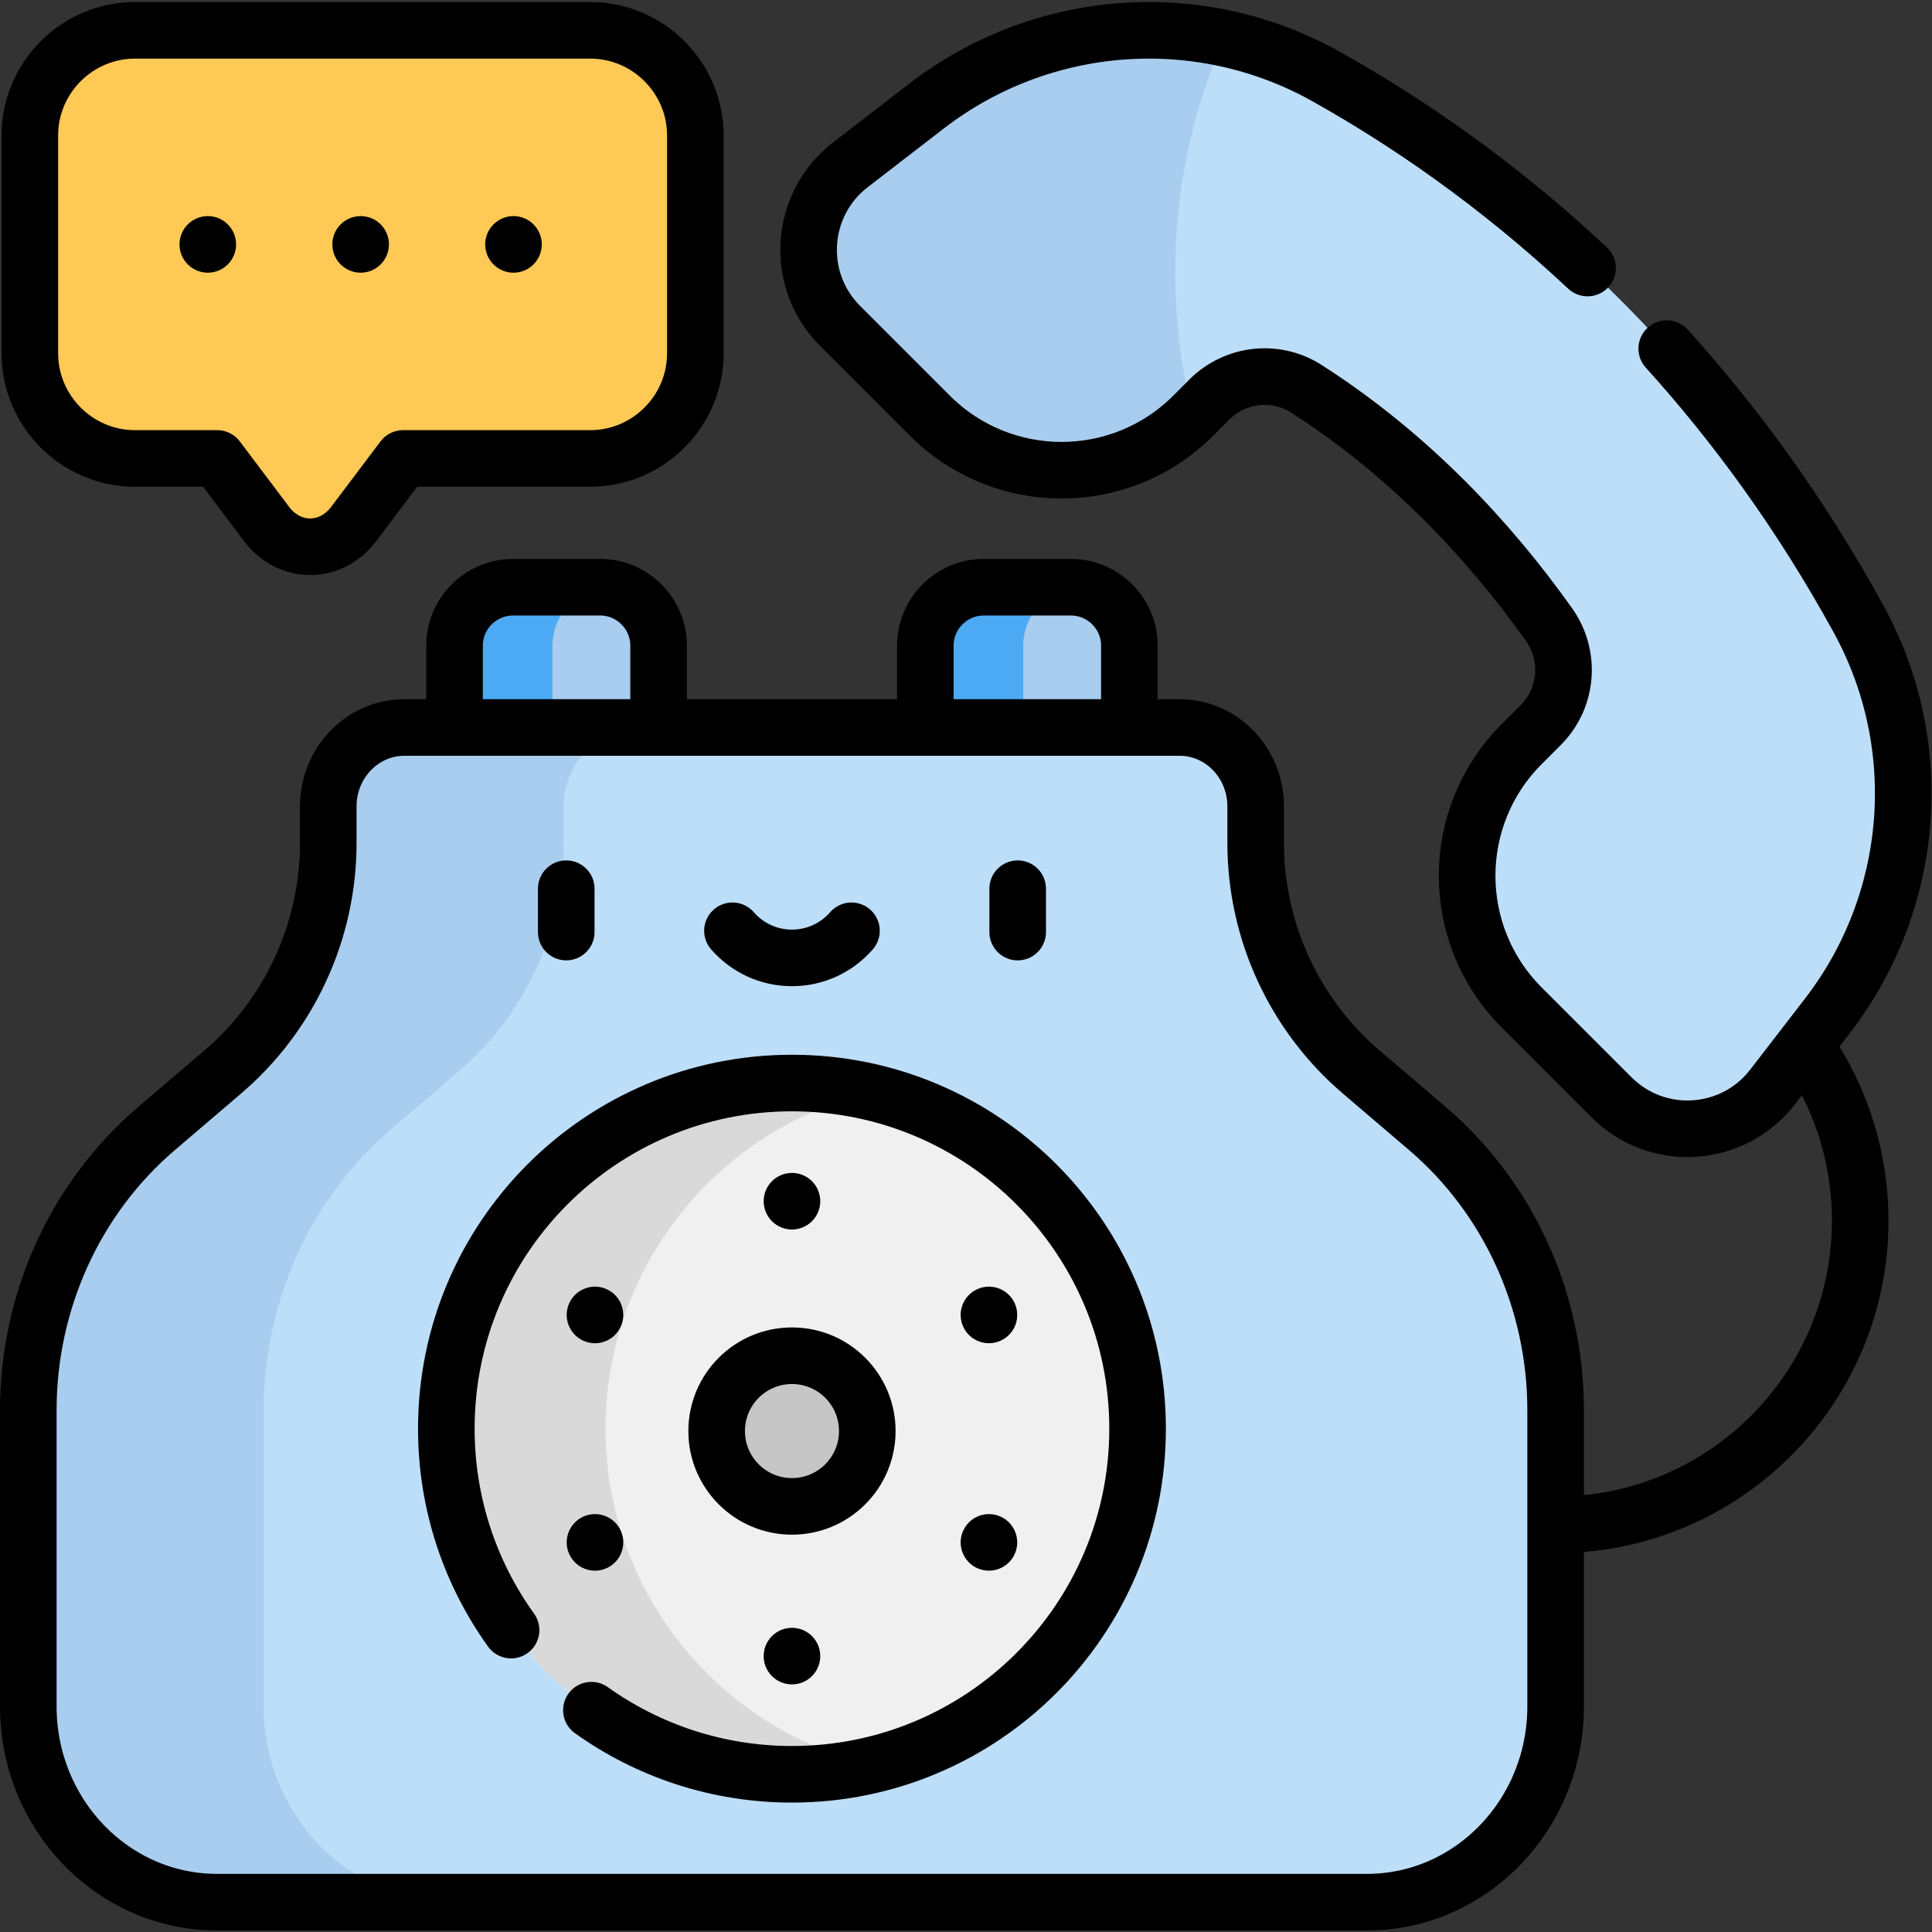
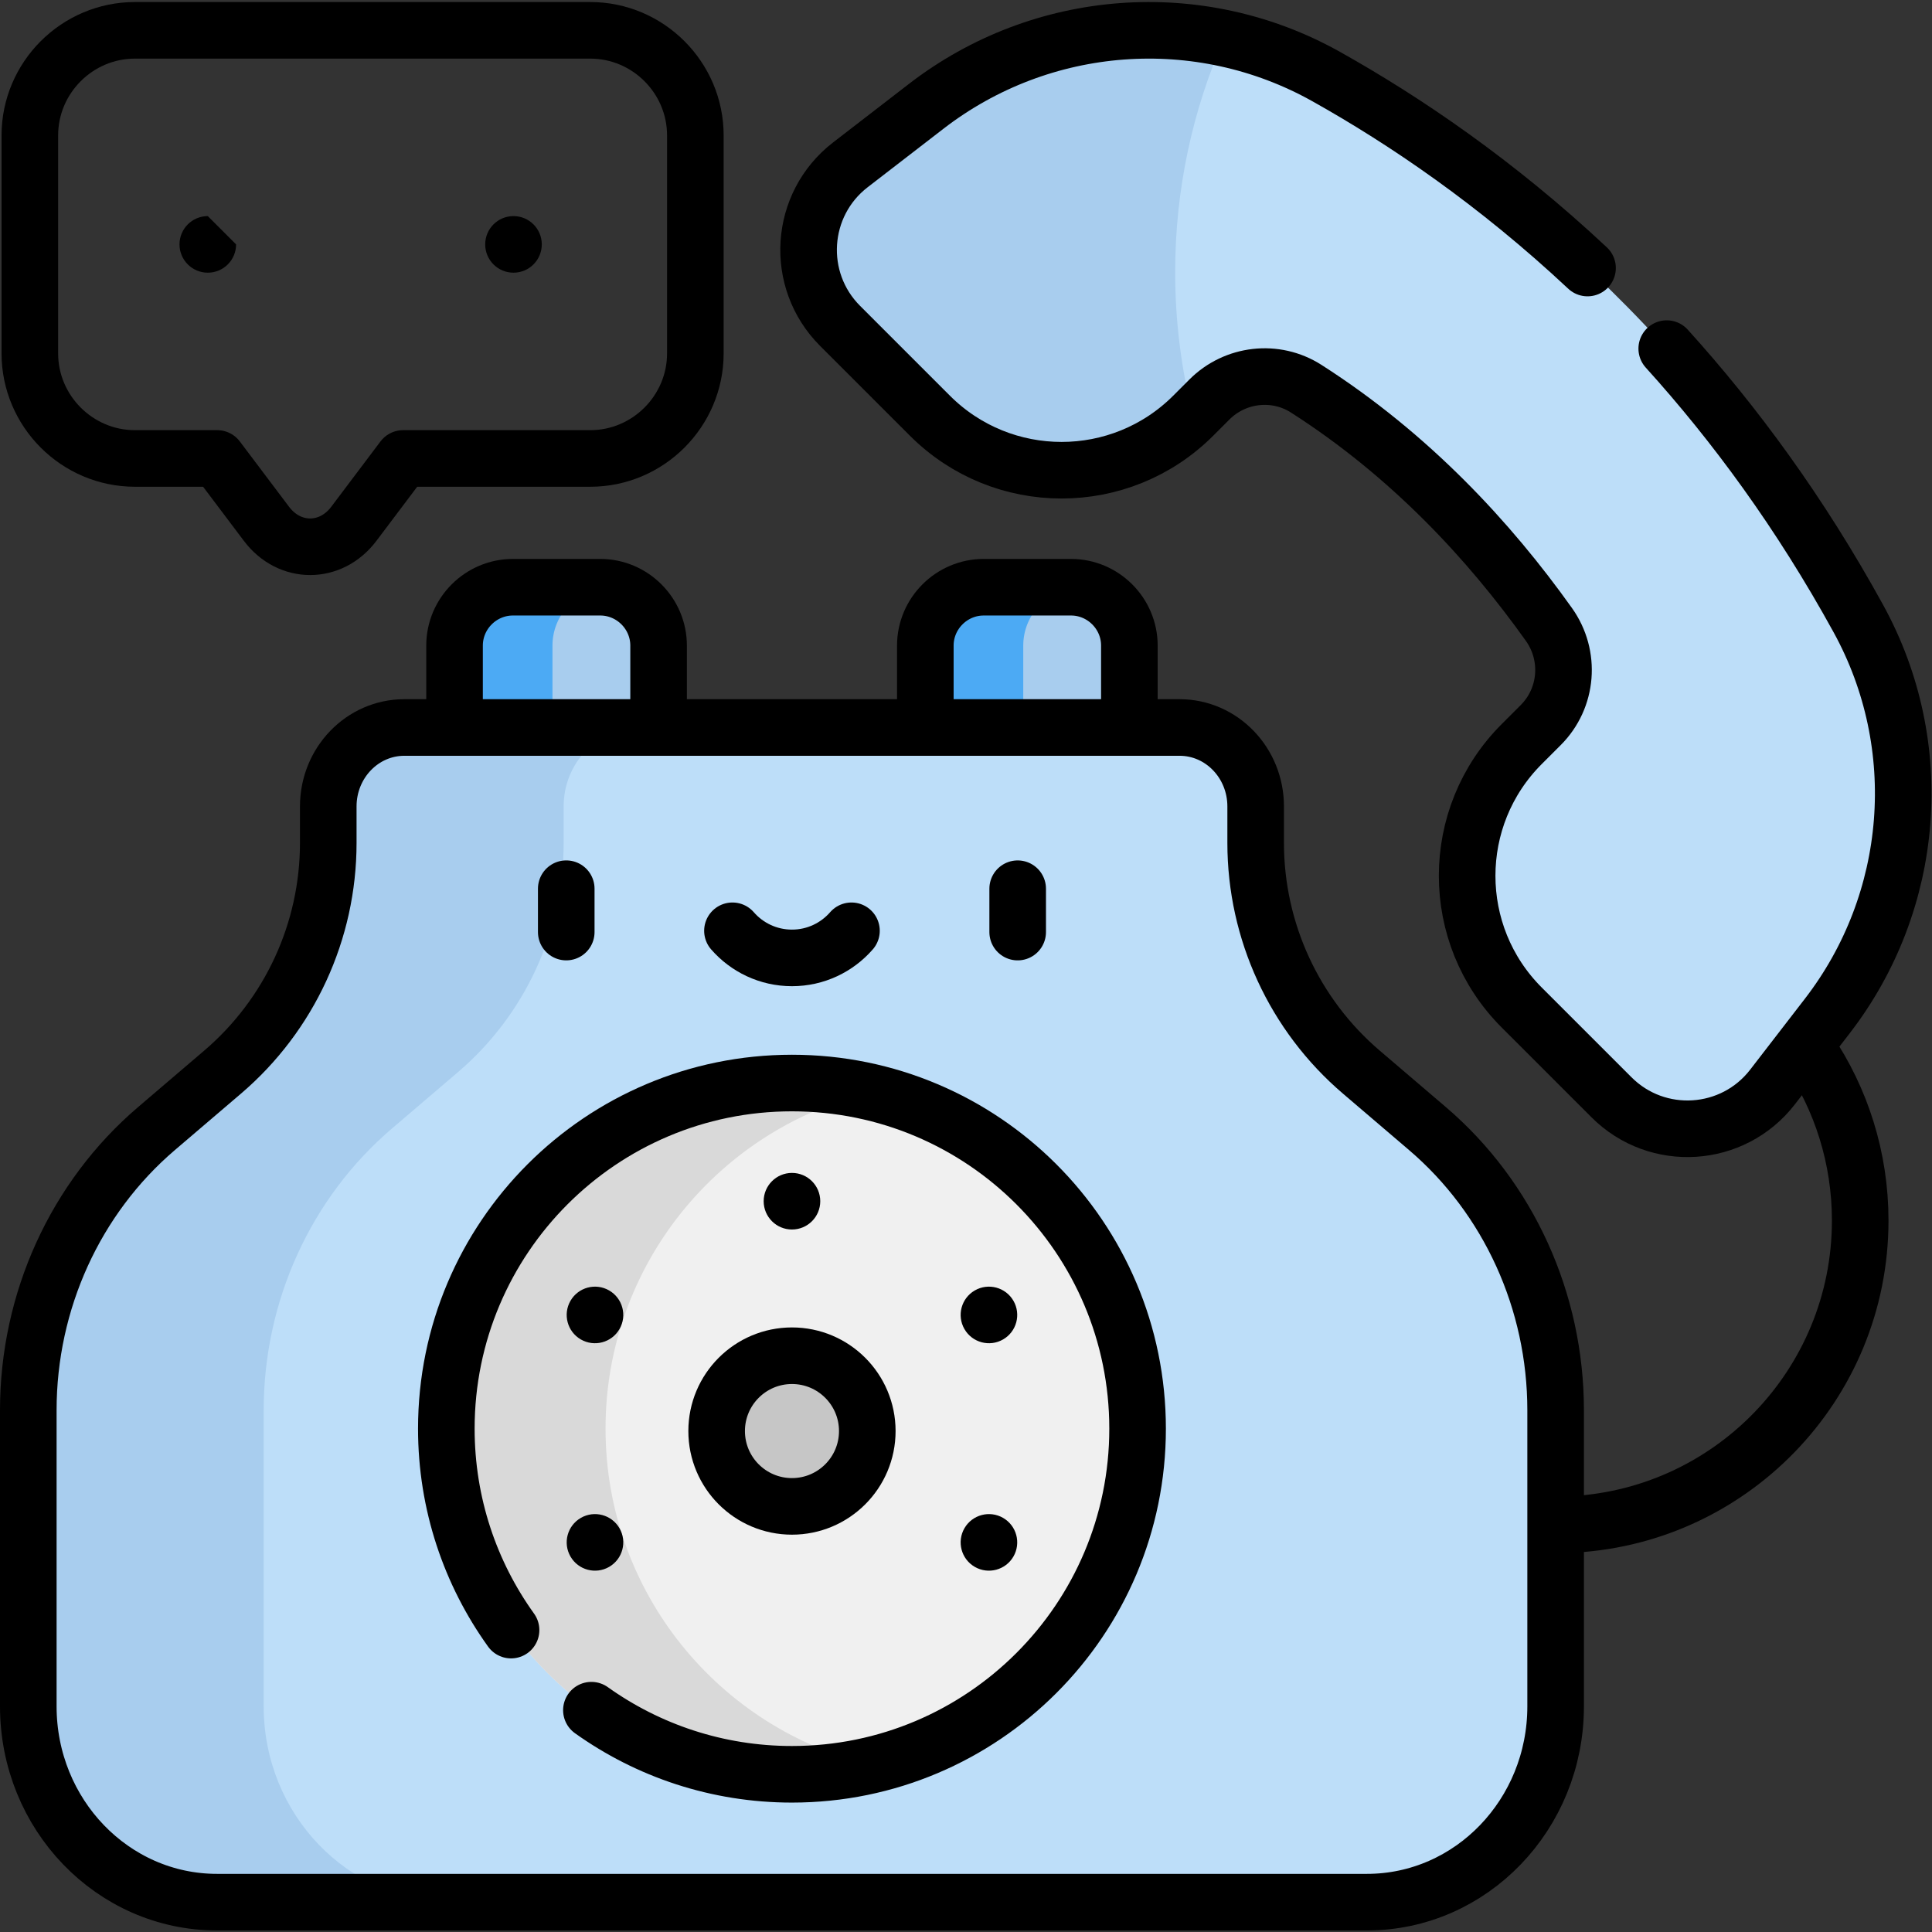
<svg xmlns="http://www.w3.org/2000/svg" version="1.1" id="svg9504" xml:space="preserve" width="300" height="300" viewBox="0 0 682.667 682.667">
  <rect x="0" y="0" width="682.667" height="682.667" fill="#333333" stroke="none" />
  <g width="100%" height="100%" transform="matrix(1,0,0,1,0,0)">
    <defs id="defs9508">
      <clipPath clipPathUnits="userSpaceOnUse" id="clipPath9518">
        <path d="M 0,512 H 512 V 0 H 0 Z" id="path9516" fill="#000000" fill-opacity="1" data-original-color="#000000ff" stroke="none" stroke-opacity="1" style="" />
      </clipPath>
    </defs>
    <g id="g9510" transform="matrix(1.333,0,0,-1.333,0,682.667)">
      <g id="g9512">
        <g id="g9514" clip-path="url(#clipPath9518)">
          <g id="g9520" transform="translate(156.462,504.09)">
-             <path d="m 0,0 h -120.692 c -15.324,0 -27.861,-12.537 -27.861,-27.86 v -57.769 c 0,-15.323 12.537,-27.86 27.861,-27.86 h 21.807 l 13.061,-17.332 c 6.102,-8.097 17.049,-8.097 23.15,0 l 13.061,17.332 H 0 c 15.323,0 27.86,12.537 27.86,27.86 V -27.86 C 27.86,-12.537 15.323,0 0,0" style="fill-rule: nonzero;" id="path9522" fill="#ffc955" fill-opacity="1" data-original-color="#ffeab7ff" stroke="none" stroke-opacity="1" />
-           </g>
+             </g>
          <g id="g9524" transform="translate(78.99,418.461)">
-             <path d="m 0,0 v 57.769 c 0,15.323 12.537,27.86 27.86,27.86 h -71.08 c -15.323,0 -27.86,-12.537 -27.86,-27.86 V 0 c 0,-15.323 12.537,-27.86 27.86,-27.86 h 21.808 l 13.061,-17.332 c 6.101,-8.097 17.048,-8.097 23.15,0 L 27.86,-27.86 C 12.537,-27.86 0,-15.323 0,0" style="fill-rule: nonzero;" id="path9526" fill="#ffc955" fill-opacity="1" data-original-color="#fad989ff" stroke="none" stroke-opacity="1" />
-           </g>
+             </g>
          <g id="g9528" transform="translate(469.866,224.001)">
            <path d="m 0,0 14.505,18.8 c 23.416,30.348 26.712,71.712 8.262,105.312 -41.814,76.149 -98.336,119.785 -141.102,143.727 -33.699,18.866 -75.42,15.712 -105.998,-7.881 l -20.11,-15.516 c -13.6,-10.492 -14.888,-30.546 -2.742,-42.692 l 23.811,-23.81 c 19.277,-19.278 50.532,-19.278 69.81,0 l 4.293,4.293 c 6.828,6.829 17.506,8.062 25.641,2.862 27.489,-17.575 48.558,-40.305 64.351,-62.5 5.868,-8.246 4.986,-19.506 -2.17,-26.663 l -5.054,-5.054 c -19.277,-19.277 -19.277,-50.532 0,-69.81 L -42.692,-2.741 C -30.547,-14.888 -10.493,-13.601 0,0" style="fill-rule: nonzero;" id="path9530" fill="#bddef9" fill-opacity="1" data-original-color="#a4e7ffff" stroke="none" stroke-opacity="1" />
          </g>
          <g id="g9532" transform="translate(311.511,439.97)">
            <path d="m 0,0 c 0,22.067 4.65,43.045 13.01,62.021 -27.231,5.772 -56.202,-0.452 -78.988,-18.032 l -20.11,-15.515 c -13.6,-10.493 -14.888,-30.546 -2.741,-42.693 l 23.81,-23.809 C -45.756,-57.292 -14.535,-57.305 4.746,-38.071 1.649,-25.895 0,-13.14 0,0" style="fill-rule: nonzero;" id="path9534" fill="#a8cdee" fill-opacity="1" data-original-color="#5ad6ffff" stroke="none" stroke-opacity="1" />
          </g>
          <g id="g9536" transform="translate(159.103,304.07)">
            <path d="m 0,0 h -23.139 c -8.511,0 -15.475,6.964 -15.475,15.475 v 21.449 c 0,8.512 6.964,15.475 15.475,15.475 H 0 c 8.511,0 15.475,-6.963 15.475,-15.475 V 15.475 C 15.475,6.964 8.511,0 0,0" style="fill-rule: nonzero;" id="path9538" fill="#a8cdee" fill-opacity="1" data-original-color="#5ad6ffff" stroke="none" stroke-opacity="1" />
          </g>
          <g id="g9540" transform="translate(283.897,304.07)">
            <path d="m 0,0 h -23.138 c -8.511,0 -15.475,6.964 -15.475,15.475 v 21.449 c 0,8.512 6.964,15.475 15.475,15.475 H 0 c 8.512,0 15.476,-6.963 15.476,-15.475 V 15.475 C 15.476,6.964 8.512,0 0,0" style="fill-rule: nonzero;" id="path9542" fill="#a8cdee" fill-opacity="1" data-original-color="#5ad6ffff" stroke="none" stroke-opacity="1" />
          </g>
          <g id="g9544" transform="translate(146.446,319.545)">
            <path d="m 0,0 v 21.449 c 0,8.036 6.209,14.685 14.066,15.404 -0.465,0.043 -0.934,0.072 -1.409,0.072 h -23.139 c -8.511,0 -15.475,-6.964 -15.475,-15.476 V 0 c 0,-8.511 6.964,-15.476 15.475,-15.476 h 23.139 c 0.475,0 0.944,0.03 1.409,0.073 C 6.209,-14.685 0,-8.035 0,0" style="fill-rule: nonzero;" id="path9546" fill="#4caaf4" fill-opacity="1" data-original-color="#00c5fdff" stroke="none" stroke-opacity="1" />
          </g>
          <g id="g9548" transform="translate(271.24,319.545)">
            <path d="m 0,0 v 21.449 c 0,8.036 6.209,14.685 14.065,15.404 -0.464,0.043 -0.933,0.072 -1.409,0.072 h -23.137 c -8.512,0 -15.476,-6.964 -15.476,-15.476 V 0 c 0,-8.511 6.964,-15.476 15.476,-15.476 h 23.137 c 0.476,0 0.945,0.03 1.409,0.073 C 6.209,-14.685 0,-8.035 0,0" style="fill-rule: nonzero;" id="path9550" fill="#4caaf4" fill-opacity="1" data-original-color="#00c5fdff" stroke="none" stroke-opacity="1" />
          </g>
          <g id="g9552" transform="translate(378.39,212.964)">
            <path d="m 0,0 -17.537,14.976 c -17.771,15.173 -28.005,37.37 -28.005,60.737 v 9.685 c 0,11.557 -9.028,20.926 -20.165,20.926 h -205.504 c -11.137,0 -20.165,-9.369 -20.165,-20.926 v -9.685 c 0,-23.367 -10.234,-45.564 -28.005,-60.737 L -336.919,0 c -21.508,-18.366 -33.971,-45.755 -33.971,-74.659 v -78.492 c 0,-28.665 22.393,-51.903 50.016,-51.903 h 152.415 152.414 c 27.623,0 50.017,23.238 50.017,51.903 v 78.492 C 33.972,-45.755 21.51,-18.365 0,0" style="fill-rule: nonzero;" id="path9554" fill="#bddef9" fill-opacity="1" data-original-color="#a4e7ffff" stroke="none" stroke-opacity="1" />
          </g>
          <g id="g9556" transform="translate(69.897,59.812)">
            <path d="m 0,0 v 78.492 c 0,28.904 12.462,56.293 33.971,74.659 l 17.537,14.976 c 17.771,15.174 28.005,37.37 28.005,60.738 v 9.685 c 0,11.556 9.029,20.926 20.166,20.926 H 37.282 c -11.137,0 -20.166,-9.37 -20.166,-20.926 v -9.685 c 0,-23.368 -10.234,-45.564 -28.005,-60.738 L -28.426,153.151 C -49.935,134.785 -62.397,107.396 -62.397,78.492 V 0 c 0,-28.665 22.393,-51.902 50.016,-51.902 H 50.016 C 22.393,-51.902 0,-28.665 0,0" style="fill-rule: nonzero;" id="path9558" fill="#a8cdee" fill-opacity="1" data-original-color="#5ad6ffff" stroke="none" stroke-opacity="1" />
          </g>
          <g id="g9560" transform="translate(301.549,133.423)">
            <path d="m 0,0 c 0,-50.6 -41.02,-91.618 -91.618,-91.618 -50.599,0 -91.618,41.018 -91.618,91.618 0,50.599 41.019,91.618 91.618,91.618 C -41.02,91.618 0,50.599 0,0" style="fill-rule: nonzero;" id="path9562" fill="#f0f0f0" fill-opacity="1" data-original-color="#f0f0f0ff" stroke="none" stroke-opacity="1" />
          </g>
          <g id="g9564" transform="translate(160.512,133.423)">
            <path d="m 0,0 c 0,43.337 30.091,79.643 70.518,89.172 -6.774,1.597 -13.837,2.446 -21.1,2.446 C -1.181,91.618 -42.2,50.6 -42.2,0 c 0,-50.599 41.019,-91.618 91.618,-91.618 7.263,0 14.326,0.849 21.1,2.446 C 30.091,-79.643 0,-43.337 0,0" style="fill-rule: nonzero;" id="path9566" fill="#d9d9d9" fill-opacity="1" data-original-color="#d9d9d9ff" stroke="none" stroke-opacity="1" />
          </g>
          <g id="g9568" transform="translate(229.898,133.423)">
            <path d="m 0,0 c 0,-11.027 -8.939,-19.967 -19.967,-19.967 -11.027,0 -19.967,8.94 -19.967,19.967 0,11.027 8.94,19.967 19.967,19.967 C -8.939,19.967 0,11.027 0,0" style="fill-rule: nonzero;" id="path9570" fill="#c6c6c6" fill-opacity="1" data-original-color="#c6c6c6ff" stroke="none" stroke-opacity="1" />
          </g>
          <g id="g9572" transform="translate(62.583,447.346)">
-             <path d="m 0,0 c 0,-4.143 -3.358,-7.5 -7.5,-7.5 -4.142,0 -7.5,3.357 -7.5,7.5 0,4.142 3.358,7.5 7.5,7.5 C -3.358,7.5 0,4.142 0,0" style="fill-rule: nonzero;" id="path9574" fill="#000000" fill-opacity="1" data-original-color="#000000ff" stroke="none" stroke-opacity="1" />
+             <path d="m 0,0 c 0,-4.143 -3.358,-7.5 -7.5,-7.5 -4.142,0 -7.5,3.357 -7.5,7.5 0,4.142 3.358,7.5 7.5,7.5 " style="fill-rule: nonzero;" id="path9574" fill="#000000" fill-opacity="1" data-original-color="#000000ff" stroke="none" stroke-opacity="1" />
          </g>
          <g id="g9576" transform="translate(103.098,447.346)">
-             <path d="m 0,0 c 0,-4.143 -3.357,-7.5 -7.5,-7.5 -4.142,0 -7.5,3.357 -7.5,7.5 0,4.142 3.358,7.5 7.5,7.5 C -3.357,7.5 0,4.142 0,0" style="fill-rule: nonzero;" id="path9578" fill="#000000" fill-opacity="1" data-original-color="#000000ff" stroke="none" stroke-opacity="1" />
-           </g>
+             </g>
          <g id="g9580" transform="translate(143.614,447.346)">
            <path d="m 0,0 c 0,-4.143 -3.358,-7.5 -7.5,-7.5 -4.142,0 -7.5,3.357 -7.5,7.5 0,4.142 3.358,7.5 7.5,7.5 C -3.358,7.5 0,4.142 0,0" style="fill-rule: nonzero;" id="path9582" fill="#000000" fill-opacity="1" data-original-color="#000000ff" stroke="none" stroke-opacity="1" />
          </g>
          <g id="g9584" transform="translate(420.819,441.081)">
            <path d="m 0,0 c -24.167,22.63 -48.373,39.05 -69.288,50.759 -33.699,18.866 -75.42,15.712 -105.999,-7.881 l -20.109,-15.516 c -13.6,-10.492 -14.888,-30.546 -2.742,-42.692 l 23.811,-23.81 c 19.277,-19.278 50.532,-19.278 69.809,0 l 4.293,4.293 c 6.829,6.828 17.507,8.062 25.642,2.862 27.489,-17.576 48.558,-40.305 64.351,-62.5 5.868,-8.246 4.986,-19.506 -2.17,-26.663 l -5.054,-5.054 c -19.277,-19.277 -19.277,-50.532 0,-69.81 l 23.81,-23.809 c 12.146,-12.147 32.2,-10.86 42.693,2.741 l 14.505,18.8 c 23.416,30.348 26.712,71.712 8.261,105.312 -15.415,28.074 -32.83,51.729 -50.818,71.608" style="stroke-linecap: round; stroke-linejoin: round; stroke-miterlimit: 10; stroke-dasharray: none;" id="path9586" fill="none" fill-opacity="1" stroke="#000000" stroke-opacity="1" data-original-stroke-color="#000000ff" stroke-width="15" data-original-stroke-width="15" />
          </g>
          <g id="g9588" transform="translate(156.462,504.09)">
            <path d="m 0,0 h -120.692 c -15.324,0 -27.861,-12.537 -27.861,-27.86 v -57.769 c 0,-15.323 12.537,-27.86 27.861,-27.86 h 21.807 l 13.061,-17.332 c 6.102,-8.097 17.049,-8.097 23.15,0 l 13.061,17.332 H 0 c 15.323,0 27.86,12.537 27.86,27.86 V -27.86 C 27.86,-12.537 15.323,0 0,0 Z" style="stroke-linecap: round; stroke-linejoin: round; stroke-miterlimit: 10; stroke-dasharray: none;" id="path9590" fill="none" fill-opacity="1" stroke="#000000" stroke-opacity="1" data-original-stroke-color="#000000ff" stroke-width="15" data-original-stroke-width="15" />
          </g>
          <g id="g9592" transform="translate(120.489,319.545)">
            <path d="m 0,0 v 21.449 c 0,8.512 6.964,15.476 15.475,15.476 h 23.139 c 8.511,0 15.475,-6.964 15.475,-15.476 V 0" style="stroke-linecap: round; stroke-linejoin: round; stroke-miterlimit: 10; stroke-dasharray: none;" id="path9594" fill="none" fill-opacity="1" stroke="#000000" stroke-opacity="1" data-original-stroke-color="#000000ff" stroke-width="15" data-original-stroke-width="15" />
          </g>
          <g id="g9596" transform="translate(245.283,320.134)">
            <path d="m 0,0 v 20.86 c 0,8.512 6.964,15.476 15.476,15.476 h 23.137 c 8.512,0 15.476,-6.964 15.476,-15.476 V 0.582" style="stroke-linecap: round; stroke-linejoin: round; stroke-miterlimit: 10; stroke-dasharray: none;" id="path9598" fill="none" fill-opacity="1" stroke="#000000" stroke-opacity="1" data-original-stroke-color="#000000ff" stroke-width="15" data-original-stroke-width="15" />
          </g>
          <g id="g9600" transform="translate(135.471,80.028)">
            <path d="m 0,0 c -10.799,15.034 -17.159,33.472 -17.159,53.395 0,50.598 41.019,91.618 91.618,91.618 50.599,0 91.619,-41.02 91.619,-91.618 0,-50.6 -41.02,-91.619 -91.619,-91.619 -19.822,0 -38.173,6.295 -53.165,16.995" style="stroke-linecap: round; stroke-linejoin: round; stroke-miterlimit: 10; stroke-dasharray: none;" id="path9602" fill="none" fill-opacity="1" stroke="#000000" stroke-opacity="1" data-original-stroke-color="#000000ff" stroke-width="15" data-original-stroke-width="15" />
          </g>
          <g id="g9604" transform="translate(229.898,132.79)">
            <path d="m 0,0 c 0,-11.028 -8.939,-19.968 -19.967,-19.968 -11.027,0 -19.967,8.94 -19.967,19.968 0,11.027 8.94,19.967 19.967,19.967 C -8.939,19.967 0,11.027 0,0 Z" style="stroke-linecap: round; stroke-linejoin: round; stroke-miterlimit: 10; stroke-dasharray: none;" id="path9606" fill="none" fill-opacity="1" stroke="#000000" stroke-opacity="1" data-original-stroke-color="#000000ff" stroke-width="15" data-original-stroke-width="15" />
          </g>
          <g id="g9608" transform="translate(217.431,193.714)">
            <path d="m 0,0 c 0,-4.142 -3.358,-7.5 -7.5,-7.5 -4.142,0 -7.5,3.358 -7.5,7.5 0,4.143 3.358,7.5 7.5,7.5 C -3.358,7.5 0,4.143 0,0" style="fill-rule: nonzero;" id="path9610" fill="#000000" fill-opacity="1" data-original-color="#000000ff" stroke="none" stroke-opacity="1" />
          </g>
          <g id="g9612" transform="translate(217.431,73.132)">
-             <path d="m 0,0 c 0,-4.143 -3.358,-7.5 -7.5,-7.5 -4.142,0 -7.5,3.357 -7.5,7.5 0,4.142 3.358,7.5 7.5,7.5 C -3.358,7.5 0,4.142 0,0" style="fill-rule: nonzero;" id="path9614" fill="#000000" fill-opacity="1" data-original-color="#000000ff" stroke="none" stroke-opacity="1" />
-           </g>
+             </g>
          <g id="g9616" transform="translate(161.466,170.062)">
            <path d="m 0,0 c 3.586,-2.07 4.815,-6.657 2.745,-10.243 -2.071,-3.587 -6.658,-4.816 -10.244,-2.745 -3.586,2.071 -4.815,6.657 -2.745,10.244 C -8.173,0.842 -3.587,2.071 0,0" style="fill-rule: nonzero;" id="path9618" fill="#000000" fill-opacity="1" data-original-color="#000000ff" stroke="none" stroke-opacity="1" />
          </g>
          <g id="g9620" transform="translate(265.894,109.772)">
            <path d="m 0,0 c 3.587,-2.071 4.815,-6.657 2.745,-10.244 -2.07,-3.586 -6.657,-4.816 -10.243,-2.744 -3.587,2.07 -4.816,6.656 -2.745,10.243 C -8.173,0.842 -3.586,2.07 0,0" style="fill-rule: nonzero;" id="path9622" fill="#000000" fill-opacity="1" data-original-color="#000000ff" stroke="none" stroke-opacity="1" />
          </g>
          <g id="g9624" transform="translate(153.967,109.772)">
            <path d="m 0,0 c 3.586,2.07 8.173,0.842 10.244,-2.745 2.07,-3.587 0.841,-8.173 -2.745,-10.243 C 3.912,-15.06 -0.674,-13.83 -2.745,-10.244 -4.815,-6.657 -3.586,-2.071 0,0" style="fill-rule: nonzero;" id="path9626" fill="#000000" fill-opacity="1" data-original-color="#000000ff" stroke="none" stroke-opacity="1" />
          </g>
          <g id="g9628" transform="translate(258.396,170.062)">
            <path d="m 0,0 c 3.586,2.071 8.173,0.842 10.243,-2.744 2.07,-3.587 0.842,-8.173 -2.745,-10.244 -3.586,-2.071 -8.173,-0.842 -10.243,2.745 C -4.816,-6.657 -3.587,-2.07 0,0" style="fill-rule: nonzero;" id="path9630" fill="#000000" fill-opacity="1" data-original-color="#000000ff" stroke="none" stroke-opacity="1" />
          </g>
          <g id="g9632" transform="translate(150.099,276.555)">
            <path d="M 0,0 V -11.497" style="stroke-linecap: round; stroke-linejoin: round; stroke-miterlimit: 10; stroke-dasharray: none;" id="path9634" fill="none" fill-opacity="1" stroke="#000000" stroke-opacity="1" data-original-stroke-color="#000000ff" stroke-width="15" data-original-stroke-width="15" />
          </g>
          <g id="g9636" transform="translate(269.763,276.551)">
            <path d="M 0,0 V -11.497" style="stroke-linecap: round; stroke-linejoin: round; stroke-miterlimit: 10; stroke-dasharray: none;" id="path9638" fill="none" fill-opacity="1" stroke="#000000" stroke-opacity="1" data-original-stroke-color="#000000ff" stroke-width="15" data-original-stroke-width="15" />
          </g>
          <g id="g9640" transform="translate(194.156,265.398)">
            <path d="m 0,0 c 3.835,-4.401 9.478,-7.186 15.774,-7.187 6.297,0 11.939,2.785 15.774,7.186" style="stroke-linecap: round; stroke-linejoin: round; stroke-miterlimit: 10; stroke-dasharray: none;" id="path9642" fill="none" fill-opacity="1" stroke="#000000" stroke-opacity="1" data-original-stroke-color="#000000ff" stroke-width="15" data-original-stroke-width="15" />
          </g>
          <g id="g9644" transform="translate(378.39,212.964)">
            <path d="m 0,0 -17.537,14.976 c -17.771,15.173 -28.005,37.37 -28.005,60.737 v 9.685 c 0,11.557 -9.028,20.926 -20.165,20.926 h -205.504 c -11.137,0 -20.165,-9.369 -20.165,-20.926 v -9.685 c 0,-23.367 -10.234,-45.564 -28.005,-60.737 L -336.919,0 c -21.508,-18.366 -33.971,-45.755 -33.971,-74.659 v -78.492 c 0,-28.665 22.393,-51.903 50.016,-51.903 h 152.415 152.414 c 27.623,0 50.017,23.238 50.017,51.903 v 78.492 C 33.972,-45.755 21.51,-18.365 0,0 Z" style="stroke-linecap: round; stroke-linejoin: round; stroke-miterlimit: 10; stroke-dasharray: none;" id="path9646" fill="none" fill-opacity="1" stroke="#000000" stroke-opacity="1" data-original-stroke-color="#000000ff" stroke-width="15" data-original-stroke-width="15" />
          </g>
          <g id="g9648" transform="translate(479.321,233.69)">
            <path d="m 0,0 c 8.697,-12.874 13.776,-28.394 13.776,-45.1 0,-43.679 -34.717,-79.251 -78.063,-80.624" style="stroke-linecap: round; stroke-linejoin: round; stroke-miterlimit: 10; stroke-dasharray: none;" id="path9650" fill="none" fill-opacity="1" stroke="#000000" stroke-opacity="1" data-original-stroke-color="#000000ff" stroke-width="15" data-original-stroke-width="15" />
          </g>
        </g>
      </g>
    </g>
  </g>
</svg>